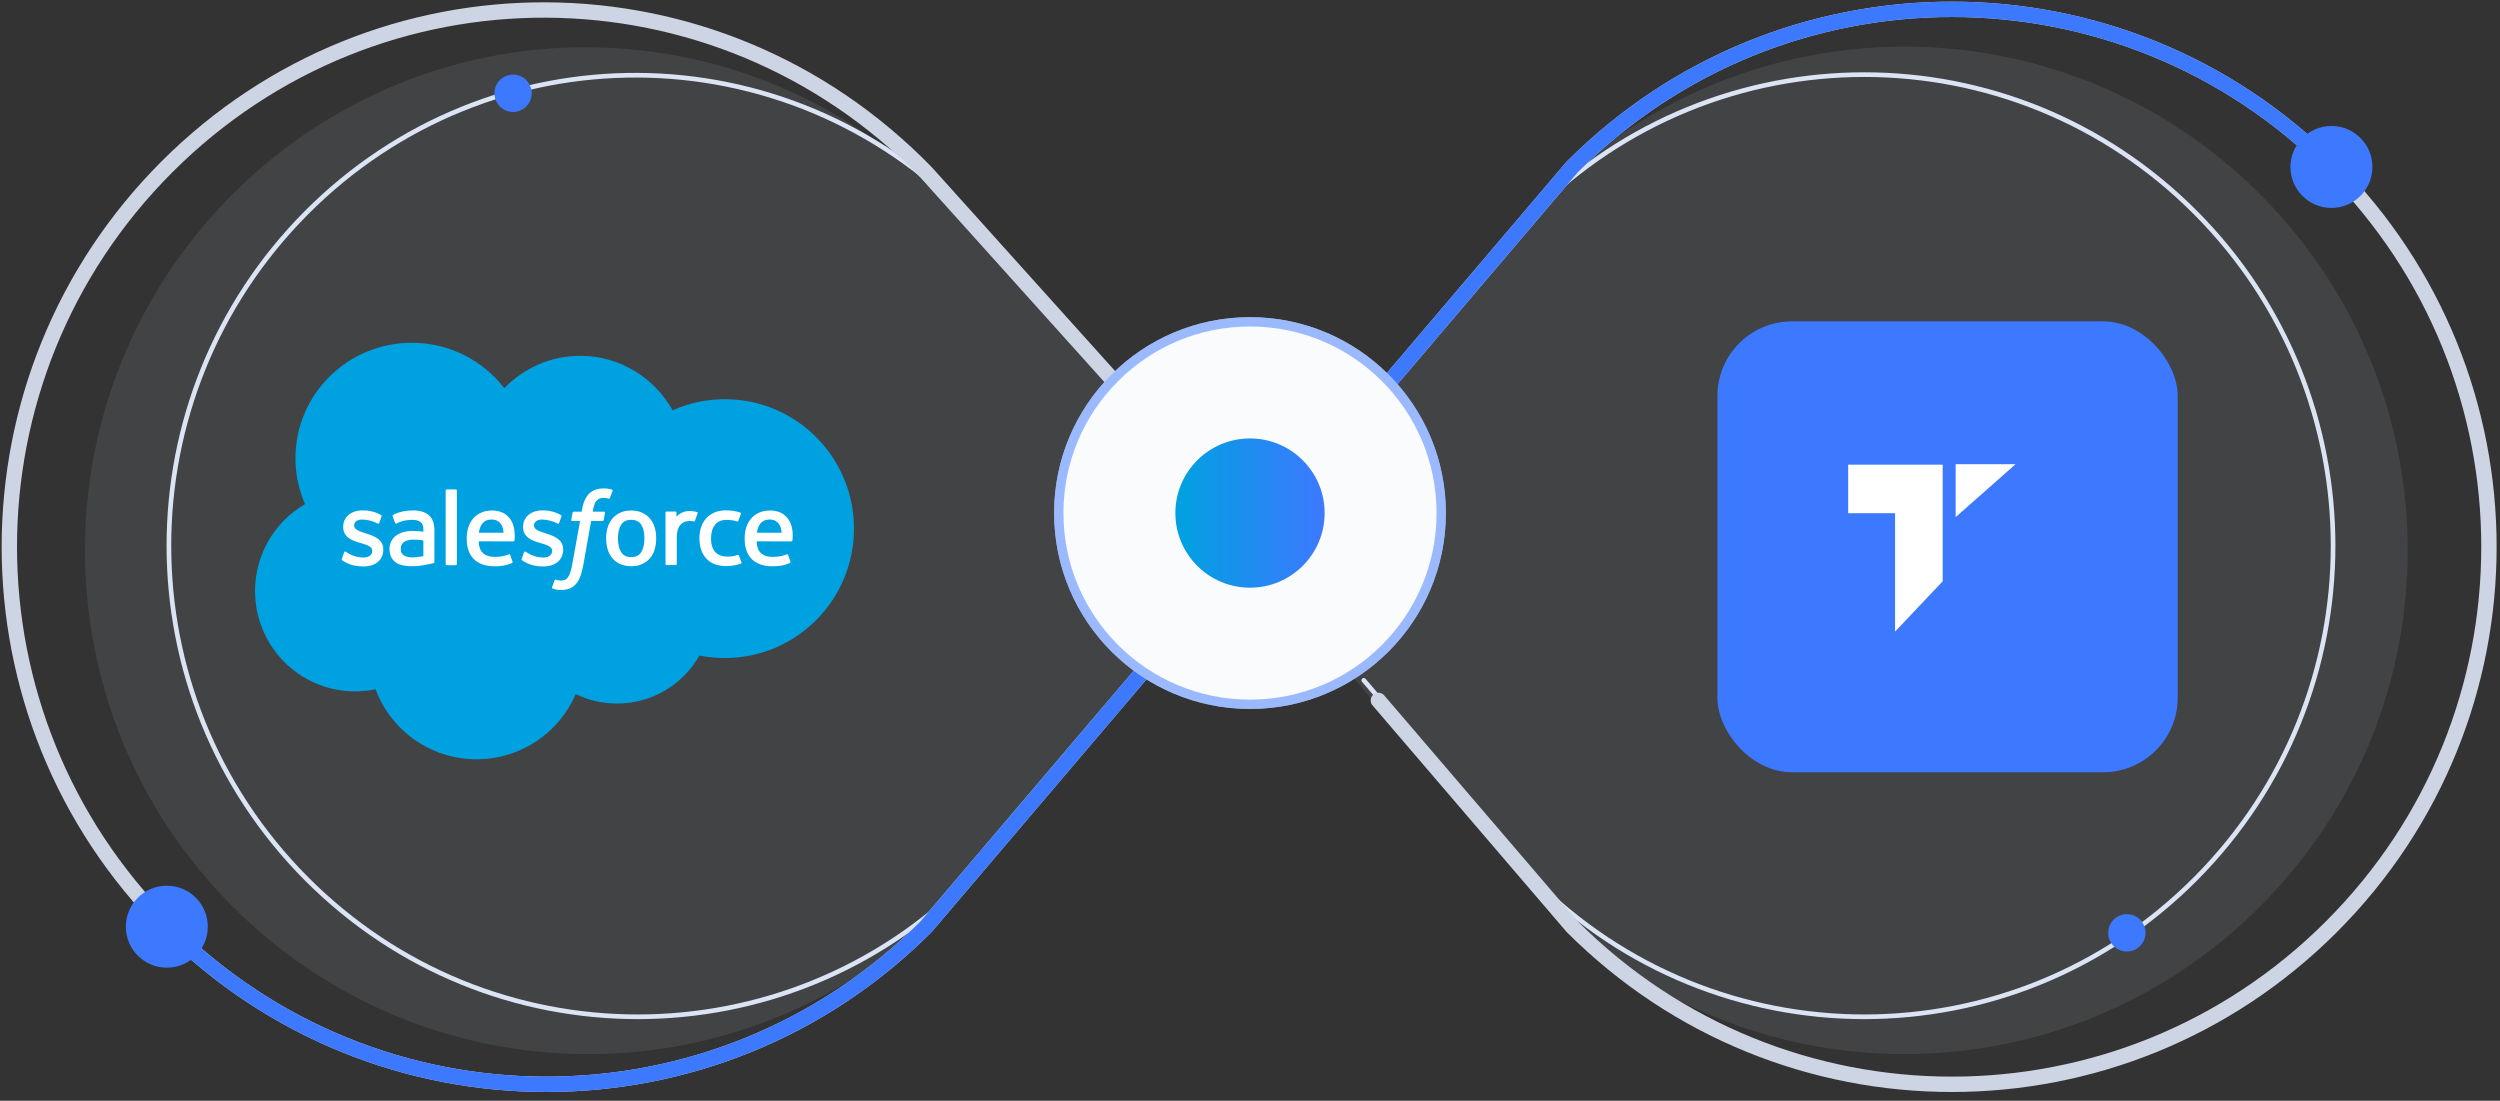
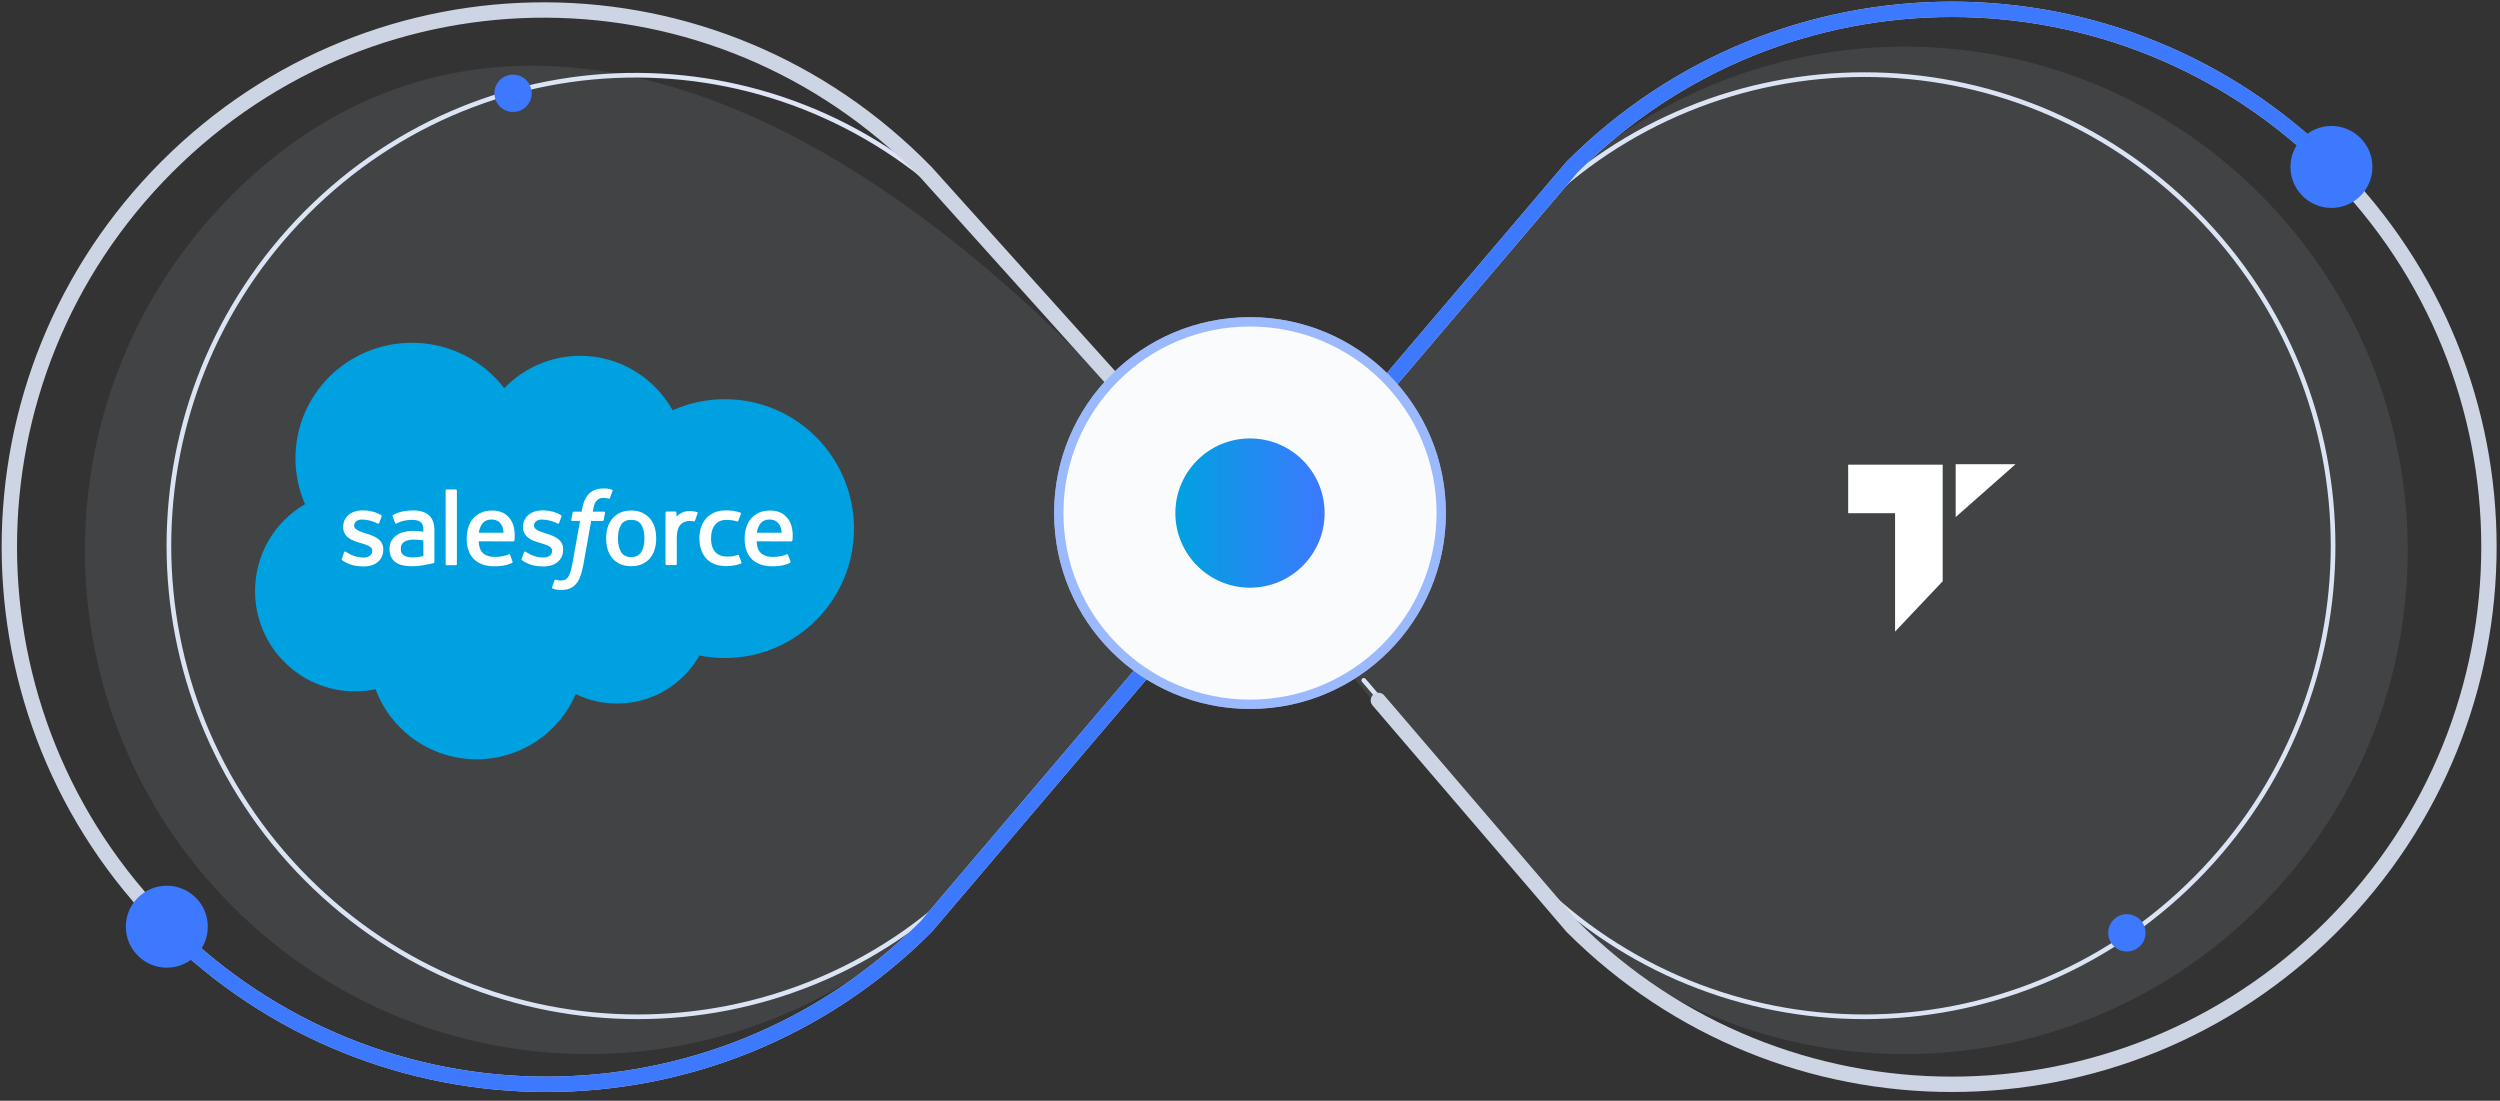
<svg xmlns="http://www.w3.org/2000/svg" width="268" height="118" viewBox="0 0 268 118" fill="none">
  <rect x="0" y="0" width="268" height="118" fill="#333333" stroke="none" />
  <path d="M122.015 43.565L103.878 23.314C84.23 3.064 52.491 3.064 32.843 22.808C13.194 42.553 13.194 74.447 32.843 94.192C52.491 113.936 84.23 113.936 103.878 94.192L164.334 22.808C183.983 3.064 215.722 3.064 235.37 22.808C255.019 42.553 255.019 74.447 235.37 94.192C215.722 113.936 183.983 113.936 164.334 94.192L146.198 72.929" stroke="#DDE5F6" stroke-width="0.5" stroke-miterlimit="10" stroke-linecap="round" stroke-linejoin="round" />
-   <path opacity="0.1" d="M120.629 43.03L101.163 21.376C80.076 -0.278 46.01 -0.278 24.922 20.835C3.834 41.947 3.834 76.053 24.922 97.165C46.01 118.278 80.076 118.278 101.163 97.165L166.049 20.835C187.137 -0.278 221.203 -0.278 242.29 20.835C263.378 41.947 263.378 76.053 242.29 97.165C221.203 118.278 187.137 118.278 166.049 97.165L146.584 74.429" fill="#CDD4E3" />
+   <path opacity="0.1" d="M120.629 43.03C80.076 -0.278 46.01 -0.278 24.922 20.835C3.834 41.947 3.834 76.053 24.922 97.165C46.01 118.278 80.076 118.278 101.163 97.165L166.049 20.835C187.137 -0.278 221.203 -0.278 242.29 20.835C263.378 41.947 263.378 76.053 242.29 97.165C221.203 118.278 187.137 118.278 166.049 97.165L146.584 74.429" fill="#CDD4E3" />
  <path d="M54.059 41.614C56.132 39.473 59.011 38.143 62.203 38.143C66.442 38.143 70.139 40.492 72.108 43.979C73.869 43.197 75.776 42.793 77.706 42.794C85.35 42.794 91.546 49.008 91.546 56.665C91.546 64.327 85.35 70.54 77.706 70.54C76.773 70.54 75.862 70.447 74.977 70.271C73.243 73.344 69.936 75.419 66.145 75.419C64.557 75.419 63.057 75.057 61.719 74.405C59.959 78.513 55.866 81.395 51.091 81.395C46.118 81.395 41.885 78.27 40.26 73.888C39.552 74.038 38.812 74.115 38.057 74.115C32.137 74.115 27.341 69.299 27.341 63.359C27.341 59.376 29.497 55.899 32.699 54.042C32.019 52.489 31.67 50.814 31.673 49.121C31.673 42.287 37.255 36.746 44.145 36.746C48.185 36.741 51.784 38.655 54.059 41.614Z" fill="#00A1E0" />
  <path d="M36.642 59.91C36.6 60.014 36.658 60.035 36.668 60.055C36.788 60.143 36.913 60.205 37.032 60.278C37.689 60.624 38.303 60.723 38.954 60.723C40.271 60.723 41.089 60.024 41.089 58.907V58.886C41.089 57.851 40.167 57.474 39.298 57.205L39.183 57.168C38.532 56.956 37.965 56.775 37.965 56.351V56.33C37.965 55.963 38.293 55.694 38.803 55.694C39.371 55.694 40.042 55.88 40.474 56.118C40.474 56.118 40.599 56.201 40.646 56.077C40.672 56.01 40.891 55.425 40.912 55.363C40.938 55.296 40.891 55.244 40.849 55.218C40.355 54.918 39.673 54.716 38.964 54.716H38.834C37.631 54.716 36.788 55.44 36.788 56.475V56.496C36.788 57.587 37.715 57.944 38.584 58.193L38.725 58.234C39.36 58.426 39.907 58.596 39.907 59.036V59.057C39.907 59.46 39.553 59.766 38.98 59.766C38.756 59.766 38.048 59.76 37.282 59.279C37.189 59.227 37.137 59.186 37.064 59.145C37.027 59.119 36.934 59.083 36.892 59.202L36.642 59.91ZM55.925 59.91C55.883 60.014 55.94 60.035 55.95 60.055C56.07 60.143 56.195 60.205 56.315 60.278C56.971 60.624 57.586 60.723 58.236 60.723C59.554 60.723 60.371 60.024 60.371 58.907V58.886C60.371 57.851 59.45 57.474 58.58 57.205L58.466 57.168C57.815 56.956 57.247 56.775 57.247 56.351V56.33C57.247 55.963 57.575 55.694 58.086 55.694C58.653 55.694 59.325 55.88 59.757 56.118C59.757 56.118 59.882 56.201 59.929 56.077C59.955 56.01 60.174 55.425 60.194 55.363C60.221 55.296 60.174 55.244 60.132 55.218C59.637 54.918 58.955 54.716 58.247 54.716H58.117C56.914 54.716 56.07 55.44 56.07 56.475V56.496C56.07 57.587 56.997 57.944 57.867 58.193L58.007 58.234C58.643 58.426 59.189 58.596 59.189 59.036V59.057C59.189 59.46 58.835 59.766 58.263 59.766C58.039 59.766 57.33 59.76 56.565 59.279C56.471 59.227 56.419 59.186 56.346 59.145C56.32 59.129 56.211 59.088 56.174 59.202L55.925 59.91ZM69.083 57.717C69.083 58.348 68.963 58.85 68.729 59.202C68.5 59.548 68.146 59.719 67.662 59.719C67.172 59.719 66.823 59.548 66.594 59.202C66.365 58.85 66.245 58.348 66.245 57.717C66.245 57.086 66.36 56.589 66.594 56.237C66.823 55.891 67.172 55.725 67.662 55.725C68.151 55.725 68.5 55.891 68.734 56.237C68.963 56.584 69.083 57.081 69.083 57.717ZM70.182 56.542C70.073 56.18 69.906 55.859 69.682 55.596C69.453 55.322 69.165 55.105 68.838 54.959C68.505 54.804 68.104 54.727 67.662 54.727C67.214 54.727 66.818 54.804 66.485 54.959C66.146 55.114 65.865 55.332 65.641 55.596C65.417 55.865 65.251 56.18 65.141 56.542C65.032 56.905 64.98 57.298 64.98 57.717C64.98 58.136 65.032 58.529 65.141 58.891C65.251 59.253 65.417 59.574 65.641 59.838C65.865 60.107 66.151 60.319 66.485 60.469C66.823 60.619 67.219 60.697 67.662 60.697C68.109 60.697 68.505 60.619 68.838 60.469C69.172 60.319 69.458 60.102 69.682 59.838C69.906 59.574 70.073 59.253 70.182 58.891C70.291 58.529 70.343 58.136 70.343 57.717C70.343 57.298 70.291 56.899 70.182 56.542ZM79.211 59.548C79.175 59.44 79.071 59.481 79.071 59.481C78.909 59.543 78.743 59.6 78.561 59.626C78.378 59.652 78.175 59.667 77.956 59.667C77.425 59.667 77.004 59.512 76.696 59.202C76.394 58.891 76.222 58.389 76.222 57.706C76.222 57.086 76.373 56.62 76.644 56.268C76.91 55.916 77.321 55.735 77.863 55.735C78.316 55.735 78.665 55.787 79.024 55.901C79.024 55.901 79.112 55.937 79.154 55.823C79.248 55.559 79.321 55.368 79.425 55.078C79.456 54.995 79.383 54.959 79.357 54.949C79.217 54.892 78.878 54.804 78.623 54.768C78.383 54.732 78.107 54.711 77.8 54.711C77.337 54.711 76.925 54.788 76.576 54.944C76.228 55.099 75.926 55.311 75.691 55.58C75.451 55.857 75.268 56.179 75.155 56.527C75.035 56.889 74.978 57.282 74.978 57.701C74.978 58.607 75.223 59.341 75.712 59.874C76.196 60.412 76.931 60.687 77.883 60.687C78.446 60.687 79.024 60.573 79.441 60.412C79.441 60.412 79.519 60.376 79.487 60.283L79.211 59.548ZM81.138 57.106C81.19 56.755 81.289 56.46 81.44 56.232C81.669 55.885 82.013 55.694 82.502 55.694C82.992 55.694 83.315 55.885 83.544 56.232C83.7 56.46 83.763 56.765 83.789 57.106H81.138ZM84.835 56.336C84.742 55.984 84.512 55.632 84.356 55.471C84.117 55.213 83.882 55.037 83.648 54.939C83.31 54.797 82.947 54.725 82.581 54.727C82.117 54.727 81.695 54.804 81.352 54.964C81.008 55.125 80.722 55.342 80.492 55.616C80.268 55.885 80.097 56.211 79.987 56.573C79.878 56.936 79.826 57.334 79.826 57.753C79.826 58.177 79.883 58.576 79.993 58.933C80.107 59.295 80.289 59.61 80.534 59.874C80.779 60.138 81.091 60.345 81.471 60.49C81.846 60.635 82.299 60.707 82.82 60.707C83.893 60.702 84.46 60.464 84.695 60.34C84.736 60.319 84.773 60.278 84.726 60.164L84.481 59.486C84.445 59.388 84.341 59.424 84.341 59.424C84.075 59.522 83.695 59.698 82.815 59.698C82.237 59.698 81.81 59.528 81.544 59.264C81.268 58.995 81.133 58.596 81.112 58.032L84.835 58.038C84.835 58.038 84.934 58.038 84.945 57.939C84.95 57.888 85.075 57.168 84.835 56.336ZM51.332 57.106C51.384 56.755 51.483 56.46 51.634 56.232C51.863 55.885 52.206 55.694 52.696 55.694C53.185 55.694 53.508 55.885 53.737 56.232C53.888 56.46 53.956 56.765 53.982 57.106H51.332ZM55.034 56.336C54.94 55.984 54.711 55.632 54.56 55.471C54.321 55.213 54.086 55.037 53.852 54.939C53.514 54.797 53.151 54.725 52.785 54.727C52.321 54.727 51.899 54.804 51.556 54.964C51.212 55.125 50.925 55.342 50.696 55.616C50.472 55.885 50.301 56.211 50.191 56.573C50.082 56.936 50.03 57.334 50.03 57.753C50.03 58.177 50.087 58.576 50.197 58.933C50.311 59.295 50.493 59.61 50.738 59.874C50.983 60.138 51.295 60.345 51.675 60.49C52.05 60.635 52.503 60.707 53.024 60.707C54.097 60.702 54.664 60.464 54.899 60.34C54.94 60.319 54.977 60.278 54.93 60.164L54.685 59.486C54.649 59.388 54.544 59.424 54.544 59.424C54.279 59.522 53.899 59.698 53.019 59.698C52.441 59.698 52.014 59.528 51.748 59.264C51.472 58.995 51.337 58.596 51.316 58.032L55.039 58.038C55.039 58.038 55.138 58.038 55.149 57.939C55.149 57.888 55.274 57.168 55.034 56.336ZM43.286 59.528C43.141 59.414 43.12 59.383 43.073 59.31C43 59.197 42.964 59.036 42.964 58.829C42.964 58.503 43.073 58.27 43.297 58.115C43.292 58.115 43.614 57.836 44.375 57.846C44.906 57.851 45.385 57.934 45.385 57.934V59.615C45.385 59.615 44.911 59.714 44.38 59.75C43.62 59.791 43.286 59.528 43.286 59.528ZM44.77 56.93C44.62 56.92 44.422 56.915 44.187 56.915C43.87 56.915 43.562 56.956 43.271 57.034C42.979 57.111 42.719 57.23 42.495 57.391C42.271 57.551 42.089 57.758 41.953 58.001C41.823 58.245 41.755 58.534 41.755 58.855C41.755 59.181 41.813 59.465 41.927 59.698C42.042 59.931 42.203 60.128 42.412 60.278C42.62 60.428 42.875 60.536 43.172 60.604C43.464 60.671 43.797 60.702 44.156 60.702C44.536 60.702 44.916 60.671 45.286 60.609C45.651 60.547 46.098 60.459 46.223 60.428C46.348 60.397 46.484 60.361 46.484 60.361C46.577 60.34 46.567 60.242 46.567 60.242V56.858C46.567 56.118 46.369 55.565 45.973 55.228C45.583 54.887 45.01 54.716 44.265 54.716C43.984 54.716 43.536 54.752 43.271 54.809C43.271 54.809 42.459 54.964 42.125 55.223C42.125 55.223 42.052 55.27 42.094 55.368L42.359 56.072C42.391 56.165 42.479 56.134 42.479 56.134C42.479 56.134 42.505 56.123 42.542 56.103C43.26 55.715 44.161 55.725 44.161 55.725C44.562 55.725 44.875 55.803 45.083 55.963C45.286 56.118 45.39 56.351 45.39 56.843V56.998C45.062 56.956 44.77 56.93 44.77 56.93ZM74.785 55.026C74.796 55.001 74.795 54.973 74.784 54.947C74.774 54.922 74.753 54.902 74.728 54.892C74.665 54.866 74.348 54.799 74.103 54.783C73.634 54.758 73.374 54.835 73.145 54.939C72.916 55.042 72.661 55.208 72.515 55.399V54.949C72.515 54.887 72.468 54.835 72.406 54.835H71.453C71.39 54.835 71.343 54.887 71.343 54.949V60.464C71.343 60.526 71.395 60.578 71.458 60.578H72.437C72.499 60.578 72.551 60.526 72.551 60.464V57.706C72.551 57.339 72.593 56.967 72.676 56.734C72.754 56.506 72.869 56.32 73.004 56.191C73.14 56.061 73.296 55.968 73.463 55.916C73.634 55.865 73.827 55.844 73.962 55.844C74.155 55.844 74.374 55.896 74.374 55.896C74.447 55.906 74.483 55.859 74.509 55.797C74.567 55.632 74.749 55.125 74.785 55.026Z" fill="white" />
  <path d="M65.6 52.483C65.48 52.447 65.371 52.422 65.23 52.396C65.09 52.37 64.918 52.359 64.725 52.359C64.053 52.359 63.522 52.551 63.147 52.923C62.778 53.296 62.528 53.86 62.397 54.6L62.35 54.848H61.507C61.507 54.848 61.403 54.843 61.382 54.956L61.241 55.727C61.231 55.8 61.262 55.846 61.361 55.846H62.184L61.351 60.472C61.288 60.844 61.21 61.149 61.127 61.382C61.044 61.61 60.965 61.781 60.867 61.91C60.773 62.029 60.684 62.117 60.528 62.169C60.398 62.21 60.252 62.231 60.091 62.231C60.002 62.231 59.882 62.215 59.794 62.2C59.705 62.184 59.658 62.163 59.591 62.138C59.591 62.138 59.497 62.101 59.455 62.194C59.424 62.272 59.205 62.872 59.179 62.945C59.153 63.017 59.19 63.074 59.237 63.095C59.346 63.131 59.429 63.157 59.575 63.193C59.783 63.239 59.955 63.245 60.122 63.245C60.465 63.245 60.778 63.198 61.033 63.105C61.294 63.012 61.517 62.846 61.721 62.629C61.939 62.391 62.075 62.143 62.205 61.801C62.335 61.465 62.444 61.046 62.533 60.56L63.371 55.846H64.595C64.595 55.846 64.699 55.852 64.72 55.738L64.86 54.967C64.871 54.895 64.84 54.848 64.741 54.848H63.548C63.553 54.822 63.611 54.403 63.746 54.015C63.803 53.849 63.913 53.715 64.007 53.622C64.1 53.529 64.204 53.467 64.319 53.43C64.439 53.394 64.569 53.373 64.72 53.373C64.829 53.373 64.944 53.384 65.027 53.404C65.142 53.43 65.189 53.441 65.22 53.451C65.34 53.487 65.36 53.451 65.381 53.394L65.668 52.618C65.699 52.53 65.626 52.494 65.6 52.483ZM48.978 60.477C48.978 60.539 48.931 60.591 48.869 60.591H47.88C47.817 60.591 47.775 60.539 47.775 60.477V52.587C47.775 52.525 47.817 52.473 47.88 52.473H48.869C48.931 52.473 48.978 52.525 48.978 52.587V60.477Z" fill="white" />
-   <rect x="184.106" y="34.45" width="49.345" height="48.337" rx="8" fill="#3D79FF" />
  <path d="M208.256 62.312L203.152 67.706V55.012H198.124V49.811H208.257L208.256 62.312Z" fill="white" />
  <path d="M216.068 49.762L209.647 55.433V49.762H216.068Z" fill="white" />
  <path d="M120.054 41.579L99.274 18.473C76.762 -4.632 40.396 -4.632 17.884 17.896C-4.628 40.423 -4.628 76.814 17.884 99.342C40.396 121.87 76.762 121.87 99.274 99.342L168.542 17.896C191.054 -4.632 227.419 -4.632 249.931 17.896C272.443 40.423 272.443 76.814 249.931 99.342C227.419 121.87 191.054 121.87 168.542 99.342L147.761 75.081" stroke="#CDD4E3" stroke-width="1.647" stroke-miterlimit="10" stroke-linecap="round" stroke-linejoin="round" />
  <path d="M13.49 99.342C13.49 101.768 15.457 103.735 17.883 103.735C20.309 103.735 22.276 101.768 22.276 99.342C22.276 96.916 20.309 94.949 17.883 94.949C15.457 94.949 13.49 96.916 13.49 99.342ZM99.272 99.342L99.855 99.924C99.871 99.909 99.886 99.892 99.9 99.876L99.272 99.342ZM168.54 17.896L167.958 17.314C167.942 17.329 167.927 17.345 167.913 17.362L168.54 17.896ZM245.537 17.896C245.537 20.322 247.504 22.289 249.93 22.289C252.356 22.289 254.323 20.322 254.323 17.896C254.323 15.47 252.356 13.503 249.93 13.503C247.504 13.503 245.537 15.47 245.537 17.896ZM17.883 99.342L17.3 99.924C40.134 122.774 77.021 122.774 99.855 99.924L99.272 99.342L98.69 98.76C76.5 120.965 40.656 120.965 18.465 98.76L17.883 99.342ZM99.272 99.342L99.9 99.876L169.168 18.429L168.54 17.896L167.913 17.362L98.645 98.808L99.272 99.342ZM168.54 17.896L169.123 18.478C191.313 -3.728 227.157 -3.728 249.347 18.478L249.93 17.896L250.513 17.314C227.679 -5.536 190.792 -5.536 167.958 17.314L168.54 17.896Z" fill="#3D79FF" />
  <circle cx="134" cy="55" r="21" fill="#FAFBFC" />
  <circle cx="134" cy="55" r="20.5" stroke="#3D79FF" stroke-opacity="0.5" />
  <circle cx="134" cy="55" r="8" fill="url(#paint0_linear_473_2781)" />
  <circle cx="228" cy="100" r="2" fill="#3D79FF" />
  <circle cx="55" cy="10" r="2" fill="#3D79FF" />
  <defs>
    <linearGradient id="paint0_linear_473_2781" x1="142" y1="55" x2="126" y2="55" gradientUnits="userSpaceOnUse">
      <stop stop-color="#3D79FF" />
      <stop offset="1" stop-color="#00A1E0" />
    </linearGradient>
  </defs>
</svg>